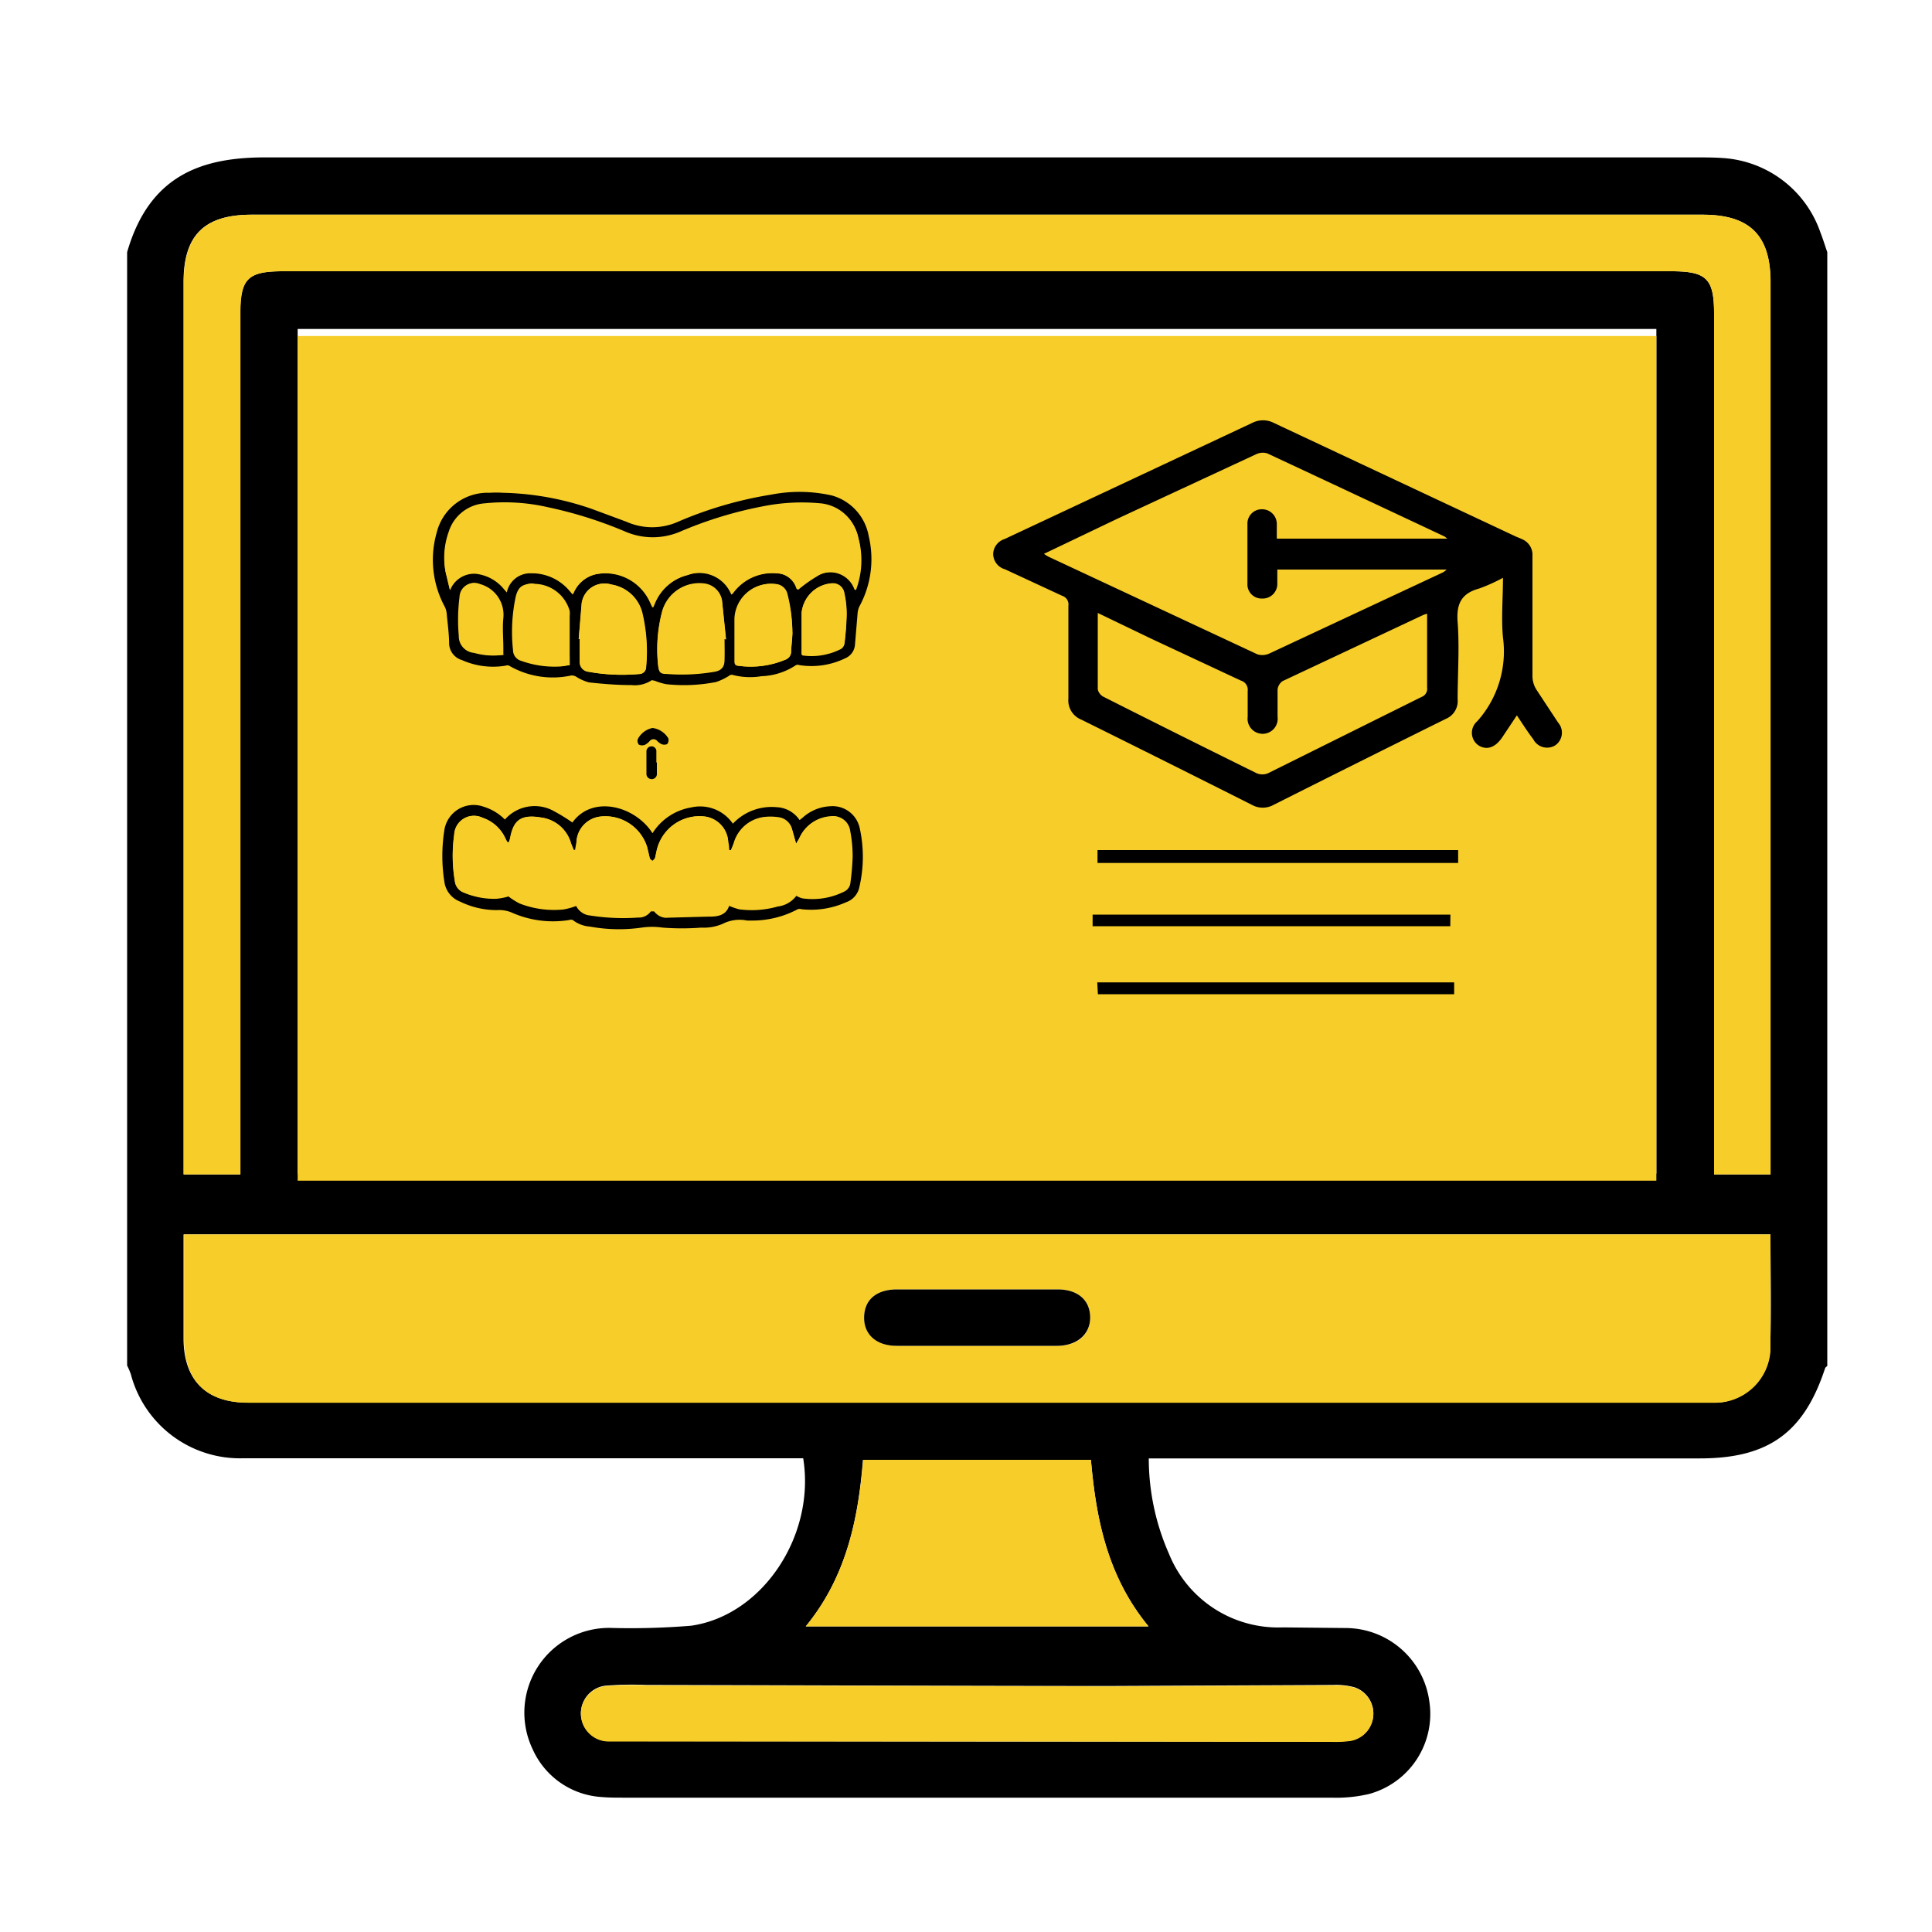
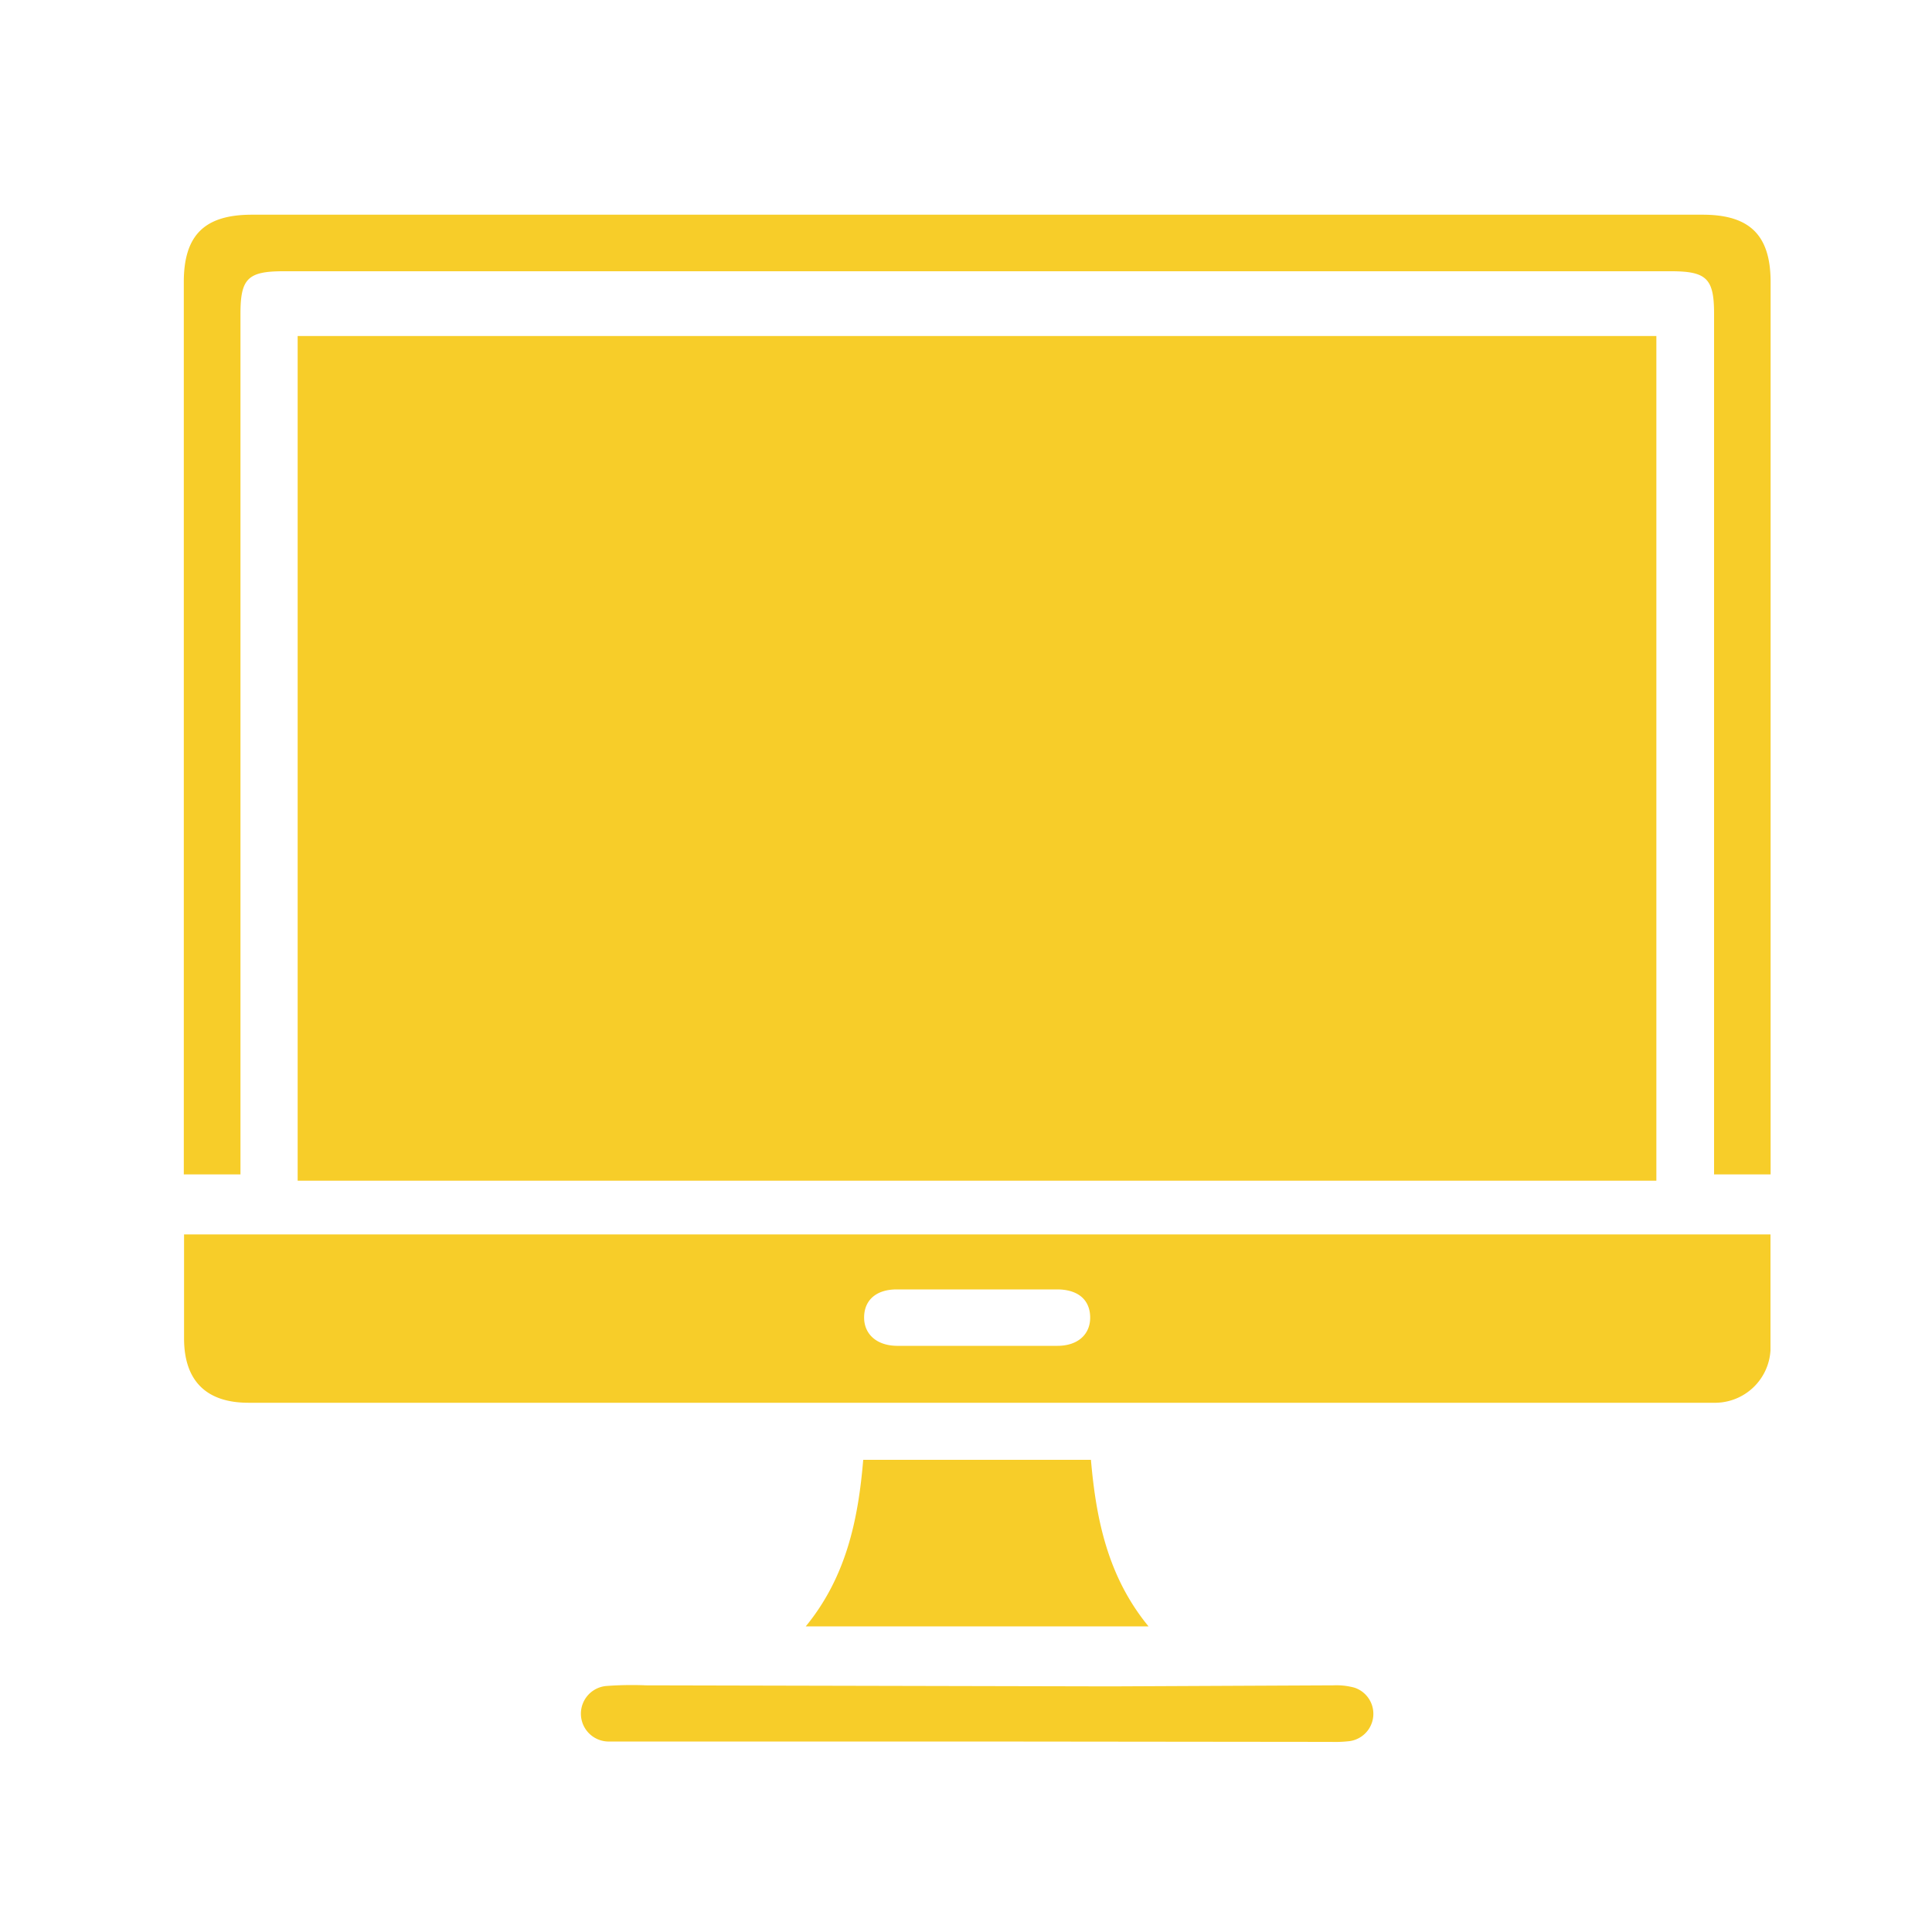
<svg xmlns="http://www.w3.org/2000/svg" viewBox="0 0 150 150">
-   <path d="M141.87 19.58v86.47c-.06.06-.15.11-.17.18-1.64 5-4.4 7-9.72 7H89.19a18.38 18.38 0 0 0 1.57 7.41 9.14 9.14 0 0 0 8.84 5.71l4.89.05a6.57 6.57 0 0 1 6.48 5.68 6.44 6.44 0 0 1-4.66 7.2 11.09 11.09 0 0 1-2.93.29h-55c-.56 0-1.12 0-1.67-.05a6.28 6.28 0 0 1-5.35-3.7 6.58 6.58 0 0 1 6-9.43 57.43 57.43 0 0 0 6.3-.17c5.54-.79 9.67-7 8.7-13h-1.51q-21 0-42 0a8.76 8.76 0 0 1-8.69-6.52 5.15 5.15 0 0 0-.29-.68V19.58c1.73-6 5.82-7.38 10.82-7.36h110.89c.73 0 1.46 0 2.18.05a8.59 8.59 0 0 1 7.56 5.73c.21.54.37 1.06.55 1.58zM128.6 91.12V25.54H23.11v65.58zm8.86 4.72H14.25v8.06c0 3.25 1.75 5 5 5h113.96a4.32 4.32 0 0 0 4.22-4.07c.11-2.98.03-5.94.03-8.99zm0-4.66V21.9c0-3.63-1.61-5.23-5.27-5.23H19.53c-3.67 0-5.28 1.59-5.28 5.23v69.28h4.4V24.36c0-2.73.57-3.3 3.33-3.3h107.76c2.76 0 3.34.57 3.34 3.29v66.83zm-74.9 35.09h26.61C86 122.42 85.1 118 84.7 113.34H67c-.37 4.66-1.31 9.11-4.44 12.93zm13.23 8.94h27.58a9.58 9.58 0 0 0 1.42-.06 2.14 2.14 0 0 0 .37-4.15 5.36 5.36 0 0 0-1.65-.18l-17.27.08c-12 0-24-.06-36.08-.08a26.52 26.52 0 0 0-3.09.05 2.16 2.16 0 0 0 .11 4.31h1.29z" />
  <path d="M128.6 91.67H23.11V26.09H128.6zm8.86 4.17v9a4.32 4.32 0 0 1-4.22 4.07H19.29c-3.29 0-5-1.72-5-5v-8.07zm-61.66 8.65h6.3c1.6 0 2.58-.91 2.54-2.27s-1-2.1-2.54-2.11q-6.24 0-12.48 0c-1.57 0-2.5.81-2.53 2.12s.93 2.24 2.54 2.26h6.17zm61.67-13.31h-4.39V24.35c0-2.72-.58-3.29-3.34-3.29H22c-2.76 0-3.33.57-3.33 3.3v66.82h-4.4V21.9c0-3.64 1.61-5.23 5.28-5.23H132.2c3.66 0 5.27 1.6 5.27 5.23v69.28zm-74.91 35.09c3.13-3.82 4.07-8.26 4.46-12.93H84.7c.4 4.62 1.31 9.08 4.47 12.93zm13.23 8.94H48.47h-1.29a2.16 2.16 0 0 1-.11-4.31 26.52 26.52 0 0 1 3.09-.05l36.08.08 17.27-.08a5.36 5.36 0 0 1 1.65.18 2.14 2.14 0 0 1-.37 4.15 9.58 9.58 0 0 1-1.42.06z" fill="#f7cd29" />
-   <path d="M117.77 55.54l-1.14 1.71c-.55.81-1.2 1-1.81.64a1.18 1.18 0 0 1-.13-1.89 8.12 8.12 0 0 0 2-6.51c-.14-1.48 0-3 0-4.63a13.19 13.19 0 0 1-1.84.83c-1.39.38-1.79 1.19-1.68 2.61.15 2 0 4 0 6a1.49 1.49 0 0 1-.91 1.51q-6.7 3.32-13.38 6.68a1.73 1.73 0 0 1-1.68 0q-6.61-3.33-13.25-6.62a1.6 1.6 0 0 1-1-1.64v-7.2a.7.7 0 0 0-.48-.77l-4.44-2.06a1.25 1.25 0 0 1-.92-1.2 1.26 1.26 0 0 1 .89-1.15q9.6-4.5 19.19-9a1.85 1.85 0 0 1 1.74 0l18.64 8.75c.2.1.42.17.62.27a1.32 1.32 0 0 1 .79 1.3v9.38a2 2 0 0 0 .31 1l1.68 2.55a1.19 1.19 0 0 1-.24 1.78 1.21 1.21 0 0 1-1.69-.49c-.42-.55-.8-1.14-1.27-1.85zm-5.4-13.72c-.14-.1-.17-.14-.2-.16q-6.89-3.24-13.78-6.46a1.2 1.2 0 0 0-.87.07l-10.76 5L81.05 43a4.09 4.09 0 0 0 .35.22l16.22 7.58a1.31 1.31 0 0 0 .93-.06l13.46-6.29a1.62 1.62 0 0 0 .31-.23H99.17v1.1A1.13 1.13 0 0 1 98 46.47a1.1 1.1 0 0 1-1.15-1.17v-4.61A1.11 1.11 0 0 1 98 39.54a1.14 1.14 0 0 1 1.13 1.14v1.14zm-27.14 5.77v5.93a.87.87 0 0 0 .43.57q5.94 3 11.92 5.95a1.16 1.16 0 0 0 .86 0l11.93-5.93a.67.67 0 0 0 .43-.73v-3.26-2.47a2.15 2.15 0 0 0-.35.12l-10.87 5.11a.92.92 0 0 0-.39.66v2.11a1.17 1.17 0 1 1-2.32 0q0-1 0-2a.74.74 0 0 0-.53-.81l-6.89-3.22zm-9.43 56.9h-6.17c-1.61 0-2.58-.9-2.54-2.26s1-2.11 2.53-2.12q6.24 0 12.48 0c1.57 0 2.5.81 2.54 2.11s-.94 2.25-2.54 2.27h-6.3zM39.06 38.26a22.41 22.41 0 0 1 6.88 1.25l2.7 1a4.92 4.92 0 0 0 4 0 30.46 30.46 0 0 1 7.25-2.11 11.45 11.45 0 0 1 4.7.07 4 4 0 0 1 2.86 3.17 7.68 7.68 0 0 1-.73 5.45 1.59 1.59 0 0 0-.14.57l-.2 2.39a1.24 1.24 0 0 1-.76 1.06 6 6 0 0 1-3.55.53.36.36 0 0 0-.27 0 5.13 5.13 0 0 1-2.68.86 5.28 5.28 0 0 1-2.27-.11c-.07 0-.17 0-.25.08a4.6 4.6 0 0 1-1 .48 12.88 12.88 0 0 1-3.87.17 4.67 4.67 0 0 1-.9-.27c-.09 0-.23-.08-.29 0a2.37 2.37 0 0 1-1.51.34c-1.11 0-2.21-.09-3.31-.21a3.55 3.55 0 0 1-1-.45.73.73 0 0 0-.35-.09 6.74 6.74 0 0 1-4.85-.76.36.36 0 0 0-.25 0 5.93 5.93 0 0 1-3.4-.43 1.39 1.39 0 0 1-1-1.24c0-.76-.11-1.52-.18-2.29a1.7 1.7 0 0 0-.14-.58 7.65 7.65 0 0 1-.65-5.77 4.07 4.07 0 0 1 4.1-3.11 8.68 8.68 0 0 1 1.06 0zm27.28 7.53a.24.24 0 0 0 .06-.09 6.53 6.53 0 0 0 .21-4 3.28 3.28 0 0 0-3-2.63 15.34 15.34 0 0 0-4.17.2 31.3 31.3 0 0 0-6.62 2 5.4 5.4 0 0 1-4.28 0 32.6 32.6 0 0 0-6-1.89 15.06 15.06 0 0 0-4.92-.3 3.16 3.16 0 0 0-2.79 2.23 5.93 5.93 0 0 0-.24 3.07l.33 1.37a2 2 0 0 1 2-1.28 3.24 3.24 0 0 1 2.15 1.15l.26.3a1.85 1.85 0 0 1 1.95-1.44 3.79 3.79 0 0 1 3 1.37c.08.08.14.17.23.27a2.48 2.48 0 0 1 2-1.58 3.79 3.79 0 0 1 4 2.19l.21.43.15-.35a3.75 3.75 0 0 1 2.57-2.18 2.67 2.67 0 0 1 3.41 1.51l.21-.27a3.78 3.78 0 0 1 3.28-1.35 1.69 1.69 0 0 1 1.56 1.14l.06.14a10.9 10.9 0 0 1 1.47-1.05 2 2 0 0 1 3 1zm-21.41 3.82H45v1.76a.75.75 0 0 0 .7.79 14.65 14.65 0 0 0 3.91.17.52.52 0 0 0 .54-.52h0a12.7 12.7 0 0 0-.28-4.08 2.93 2.93 0 0 0-2.43-2.35 1.78 1.78 0 0 0-2.3 1.62l-.21 2.61zm11.32 0h.12l-.31-3a1.6 1.6 0 0 0-1.44-1.32 3 3 0 0 0-3.2 2.12 11.55 11.55 0 0 0-.33 4.22c.06.53.15.6.69.64a14.57 14.57 0 0 0 3.61-.15c.57-.09.81-.32.84-.91s0-1.1 0-1.67zm5.27-.49a12.25 12.25 0 0 0-.38-3 1 1 0 0 0-.78-.76 2.83 2.83 0 0 0-3.3 2.69v3.28c0 .24.08.33.29.36a7 7 0 0 0 3.65-.48.67.67 0 0 0 .43-.6c0-.49.06-1 .1-1.48zm-17.29 2.5v-3.79a1.83 1.83 0 0 0 0-.4 2.88 2.88 0 0 0-2.69-2.1 1.14 1.14 0 0 0-1.4 1 13.45 13.45 0 0 0-.23 4.1.88.88 0 0 0 .65.84 7.67 7.67 0 0 0 3 .44c.16.03.44-.04.67-.07zm-5.15-.8v-.48c0-.79-.08-1.58 0-2.36a2.47 2.47 0 0 0-1.8-2.63 1.1 1.1 0 0 0-1.54.94 13.71 13.71 0 0 0 0 3.07c0 .82.46 1.14 1.18 1.31a5.43 5.43 0 0 0 2.27.15zm23.16 0h.09a5.11 5.11 0 0 0 3-.49.6.6 0 0 0 .24-.38 21.87 21.87 0 0 0 .17-2.27 7.56 7.56 0 0 0-.18-1.64.9.9 0 0 0-.94-.76 2.52 2.52 0 0 0-2.37 2.27v3.22zM39.2 63.63a3.07 3.07 0 0 1 3.85-.63 14 14 0 0 1 1.39.86c1.56-2.17 4.87-1.29 6.22.83a4.41 4.41 0 0 1 3-2 3.09 3.09 0 0 1 3.24 1.26 4.13 4.13 0 0 1 3.4-1.28 2.26 2.26 0 0 1 1.78 1l.23-.18a3.4 3.4 0 0 1 2.11-.89 2.16 2.16 0 0 1 2.33 1.7 10.36 10.36 0 0 1-.06 4.7 1.57 1.57 0 0 1-1 1.05 6.65 6.65 0 0 1-3.47.54.45.45 0 0 0-.28 0 7.49 7.49 0 0 1-3.68.88H58a2.9 2.9 0 0 0-1.9.26 3.72 3.72 0 0 1-1.65.29 19.63 19.63 0 0 1-3 0 5.63 5.63 0 0 0-1.64 0 12.36 12.36 0 0 1-4-.08 2.43 2.43 0 0 1-1.34-.51.39.39 0 0 0-.28 0 7.88 7.88 0 0 1-4.37-.54 2.54 2.54 0 0 0-1.24-.23 6.47 6.47 0 0 1-2.86-.66 1.92 1.92 0 0 1-1.22-1.55 12.84 12.84 0 0 1 0-4 2.3 2.3 0 0 1 3.07-1.81 3.92 3.92 0 0 1 1.63.99zM56.75 66h-.14c0-.2 0-.4-.07-.61a2.09 2.09 0 0 0-1.82-2A3.41 3.41 0 0 0 51 66l-.14.62c-.06.2-.13.16-.2.24-.07-.08-.18-.14-.21-.23l-.2-.85a3.41 3.41 0 0 0-3.66-2.38 2.1 2.1 0 0 0-1.83 2 4.22 4.22 0 0 1-.09.59h-.12l-.21-.51a2.77 2.77 0 0 0-2.31-2c-1.68-.28-2.17.28-2.42 1.6a2.24 2.24 0 0 1-.11.34l-.13-.07-.12-.24a3 3 0 0 0-1.78-1.62 1.54 1.54 0 0 0-2.2 1.31 11.81 11.81 0 0 0 .05 3.61 1.07 1.07 0 0 0 .69.89 5.88 5.88 0 0 0 2.55.48 4.83 4.83 0 0 0 .92-.18 5.56 5.56 0 0 0 .87.55 7.33 7.33 0 0 0 3.41.46 5.6 5.6 0 0 0 1-.28 1.26 1.26 0 0 0 1.06.75 16.43 16.43 0 0 0 3.71.16 1.14 1.14 0 0 0 1-.48h.28a1.12 1.12 0 0 0 1.06.49l3-.08c.69 0 1.46 0 1.74-.84a5.54 5.54 0 0 0 .78.27 7.37 7.37 0 0 0 3-.22 2.11 2.11 0 0 0 1.44-.83 1.68 1.68 0 0 0 .48.2 5.5 5.5 0 0 0 3.22-.52.85.85 0 0 0 .5-.72 19.42 19.42 0 0 0 .17-2 10.45 10.45 0 0 0-.19-2 1.29 1.29 0 0 0-1.51-1.11 2.83 2.83 0 0 0-2.45 1.71l-.24.41-.32-1.14a1.24 1.24 0 0 0-1.11-.91 3.89 3.89 0 0 0-1.13 0 2.8 2.8 0 0 0-2.27 2zm-6.09-9.48a1.67 1.67 0 0 1 1.23.81.5.5 0 0 1-.09.44.55.55 0 0 1-.45 0 1.18 1.18 0 0 1-.35-.27.38.38 0 0 0-.53 0 1.3 1.3 0 0 1-.38.32.61.61 0 0 1-.48 0 .44.44 0 0 1-.09-.44 1.67 1.67 0 0 1 1.14-.86zM51 59.2v.85a.4.4 0 0 1-.36.44.41.41 0 0 1-.45-.36v-1.77a.39.39 0 0 1 .34-.41h0a.38.38 0 0 1 .43.32v.93z" />
  <path d="M66.34 45.77a2 2 0 0 0-3-1 11.68 11.68 0 0 0-1.46 1 .76.76 0 0 1-.07-.14 1.67 1.67 0 0 0-1.55-1.13A3.75 3.75 0 0 0 57 45.9l-.22.27a2.68 2.68 0 0 0-3.41-1.52 3.74 3.74 0 0 0-2.56 2.18 3.62 3.62 0 0 0-.15.36l-.2-.43a3.81 3.81 0 0 0-4-2.21 2.45 2.45 0 0 0-2 1.61l-.24-.28a3.82 3.82 0 0 0-3-1.37A1.85 1.85 0 0 0 39.35 46l-.26-.3a3.28 3.28 0 0 0-2.15-1.15 2 2 0 0 0-2 1.29l-.33-1.38a5.94 5.94 0 0 1 .24-3.07 3.18 3.18 0 0 1 2.79-2.23 15.63 15.63 0 0 1 4.92.3 31.66 31.66 0 0 1 6 1.9 5.48 5.48 0 0 0 4.28 0 30.53 30.53 0 0 1 6.65-2 15 15 0 0 1 4.17-.2 3.3 3.3 0 0 1 3 2.65 6.61 6.61 0 0 1-.2 4zm-21.41 3.84l.23-2.59a1.79 1.79 0 0 1 2.34-1.63 2.94 2.94 0 0 1 2.41 2.33 12.94 12.94 0 0 1 .26 4.07.54.54 0 0 1-.53.54h0a14.57 14.57 0 0 1-3.9-.17.75.75 0 0 1-.68-.8V49.6zm11.32 0v1.66c0 .54-.27.82-.85.9a15 15 0 0 1-3.61.16c-.53 0-.63-.12-.68-.64a11.28 11.28 0 0 1 .31-4.21 3 3 0 0 1 3.19-2.14 1.6 1.6 0 0 1 1.44 1.32l.31 3zm5.27-.48c0 .5-.07 1-.11 1.48a.64.64 0 0 1-.42.6 6.92 6.92 0 0 1-3.68.48c-.2 0-.29-.11-.29-.35v-3.28a2.81 2.81 0 0 1 3.29-2.69 1 1 0 0 1 .79.75 12.29 12.29 0 0 1 .42 3.01zm-17.29 2.51c-.24 0-.5.1-.76.11a7.67 7.67 0 0 1-3-.44.87.87 0 0 1-.64-.84 13.13 13.13 0 0 1 .2-4.1c.19-.82.55-1.08 1.4-1a2.85 2.85 0 0 1 2.68 2.1 1.89 1.89 0 0 1 .08.4zm-5.15-.8a5.49 5.49 0 0 1-2.28-.15 1.29 1.29 0 0 1-1.18-1.31 14.33 14.33 0 0 1 .06-3.07 1.1 1.1 0 0 1 1.54-.94A2.47 2.47 0 0 1 39 48c-.05.78 0 1.57 0 2.36a4.64 4.64 0 0 0 .08.48zm23.15-.03v-3.24a2.57 2.57 0 0 1 2.37-2.27.9.9 0 0 1 .94.76 7.67 7.67 0 0 1 .18 1.66 21.87 21.87 0 0 1-.17 2.28.6.6 0 0 1-.24.38 5 5 0 0 1-3 .51zM56.75 66a5.42 5.42 0 0 0 .22-.56 2.81 2.81 0 0 1 2.27-2 4 4 0 0 1 1.14 0 1.25 1.25 0 0 1 1.11.92l.32 1.13.24-.4a2.86 2.86 0 0 1 2.45-1.72 1.29 1.29 0 0 1 1.44 1.07 10.55 10.55 0 0 1 .19 2 19.65 19.65 0 0 1-.17 2 .82.82 0 0 1-.5.71 5.51 5.51 0 0 1-3.22.53 2.55 2.55 0 0 1-.48-.2 2.15 2.15 0 0 1-1.44.83 7.19 7.19 0 0 1-3 .21 5.54 5.54 0 0 1-.78-.27c-.28.81-1 .8-1.74.85l-3 .08a1.16 1.16 0 0 1-1.06-.49h-.28a1.16 1.16 0 0 1-1 .48 17.16 17.16 0 0 1-3.72-.16 1.26 1.26 0 0 1-1.05-.76 4.78 4.78 0 0 1-1 .28 7.3 7.3 0 0 1-3.4-.45 5.61 5.61 0 0 1-.87-.56 5.78 5.78 0 0 1-.92.19 5.82 5.82 0 0 1-2.5-.42 1.06 1.06 0 0 1-.69-.89 11.74 11.74 0 0 1-.05-3.6 1.53 1.53 0 0 1 2.2-1.31 3 3 0 0 1 1.78 1.61l.12.24c0 .08.06 0 .13.07a1.93 1.93 0 0 0 .11-.34c.25-1.31.76-1.89 2.42-1.6a2.79 2.79 0 0 1 2.31 2c.06.18.14.35.21.52h.12c0-.2.07-.38.09-.59a2.09 2.09 0 0 1 1.83-2 3.4 3.4 0 0 1 3.66 2.36l.2.85c0 .09.14.15.21.23.07-.08.17-.15.2-.23s.09-.42.14-.63a3.41 3.41 0 0 1 3.73-2.58 2.1 2.1 0 0 1 1.82 2c0 .2.05.4.07.61z" fill="#f7cd29" />
-   <path d="M85.21 66h28v1h-28zm27.39 5.91H84.83v-.9h27.78zm-27.41 4.36h27.71v.92H85.24z" />
</svg>